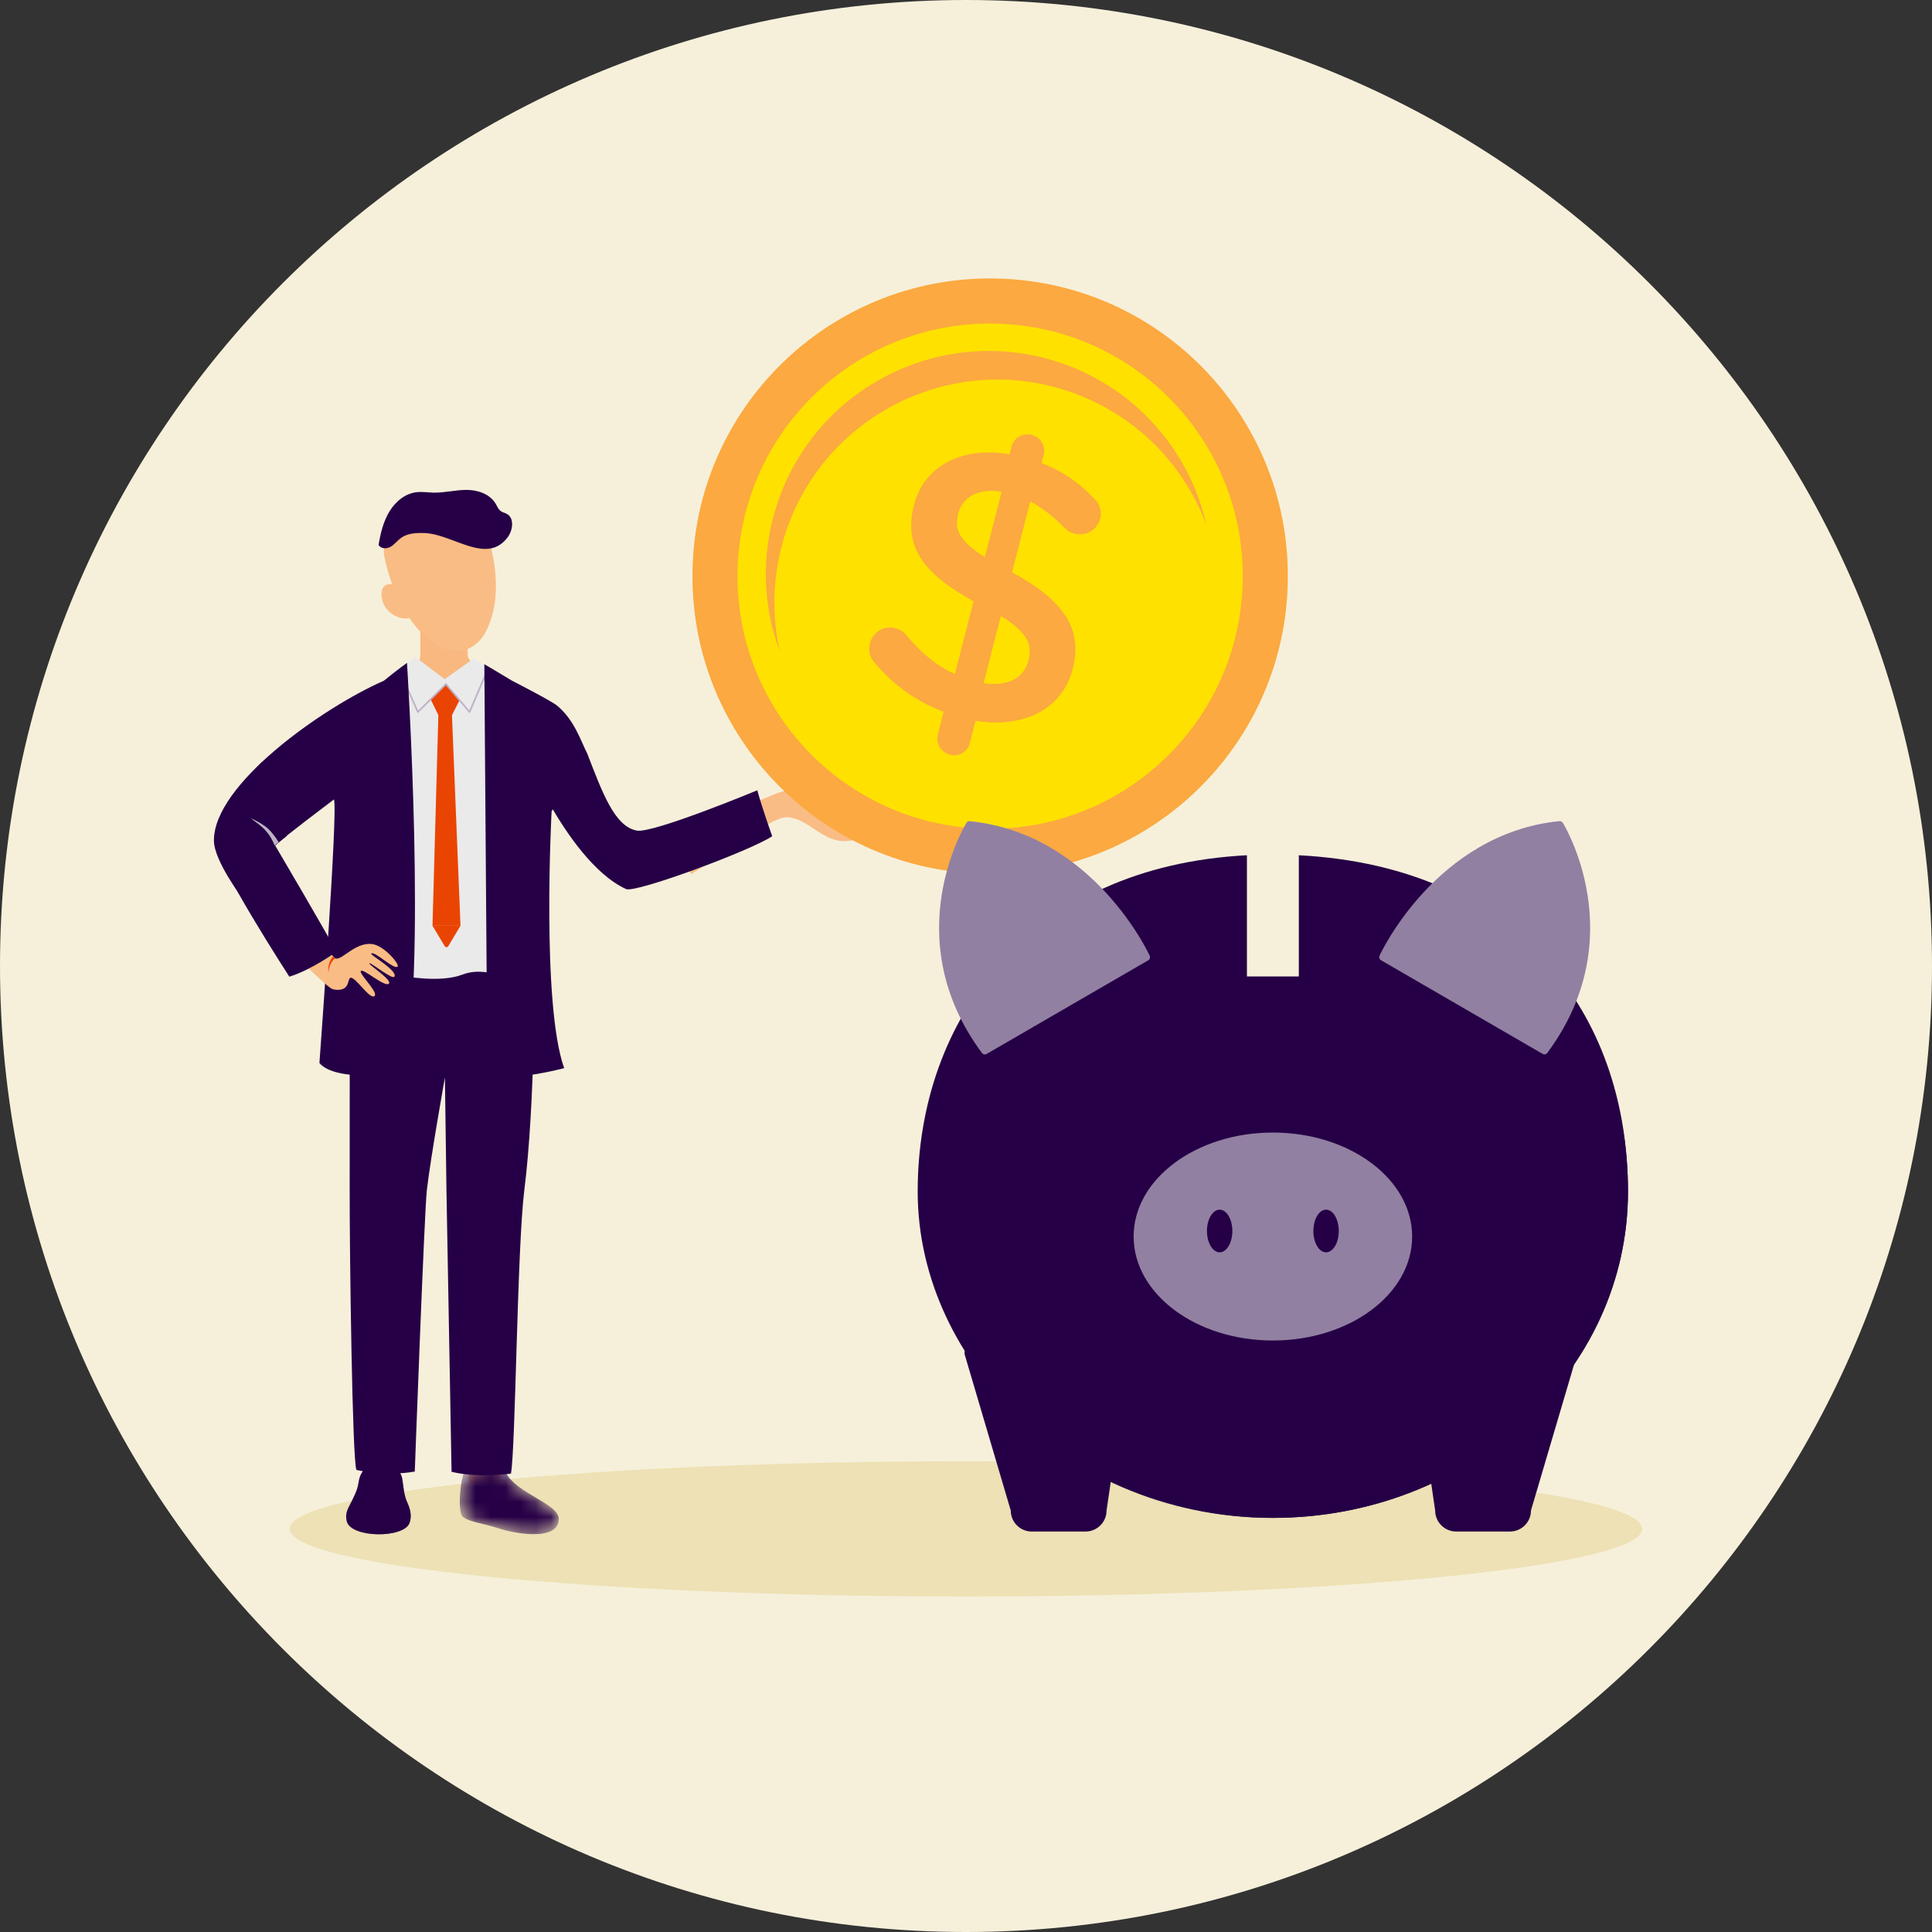
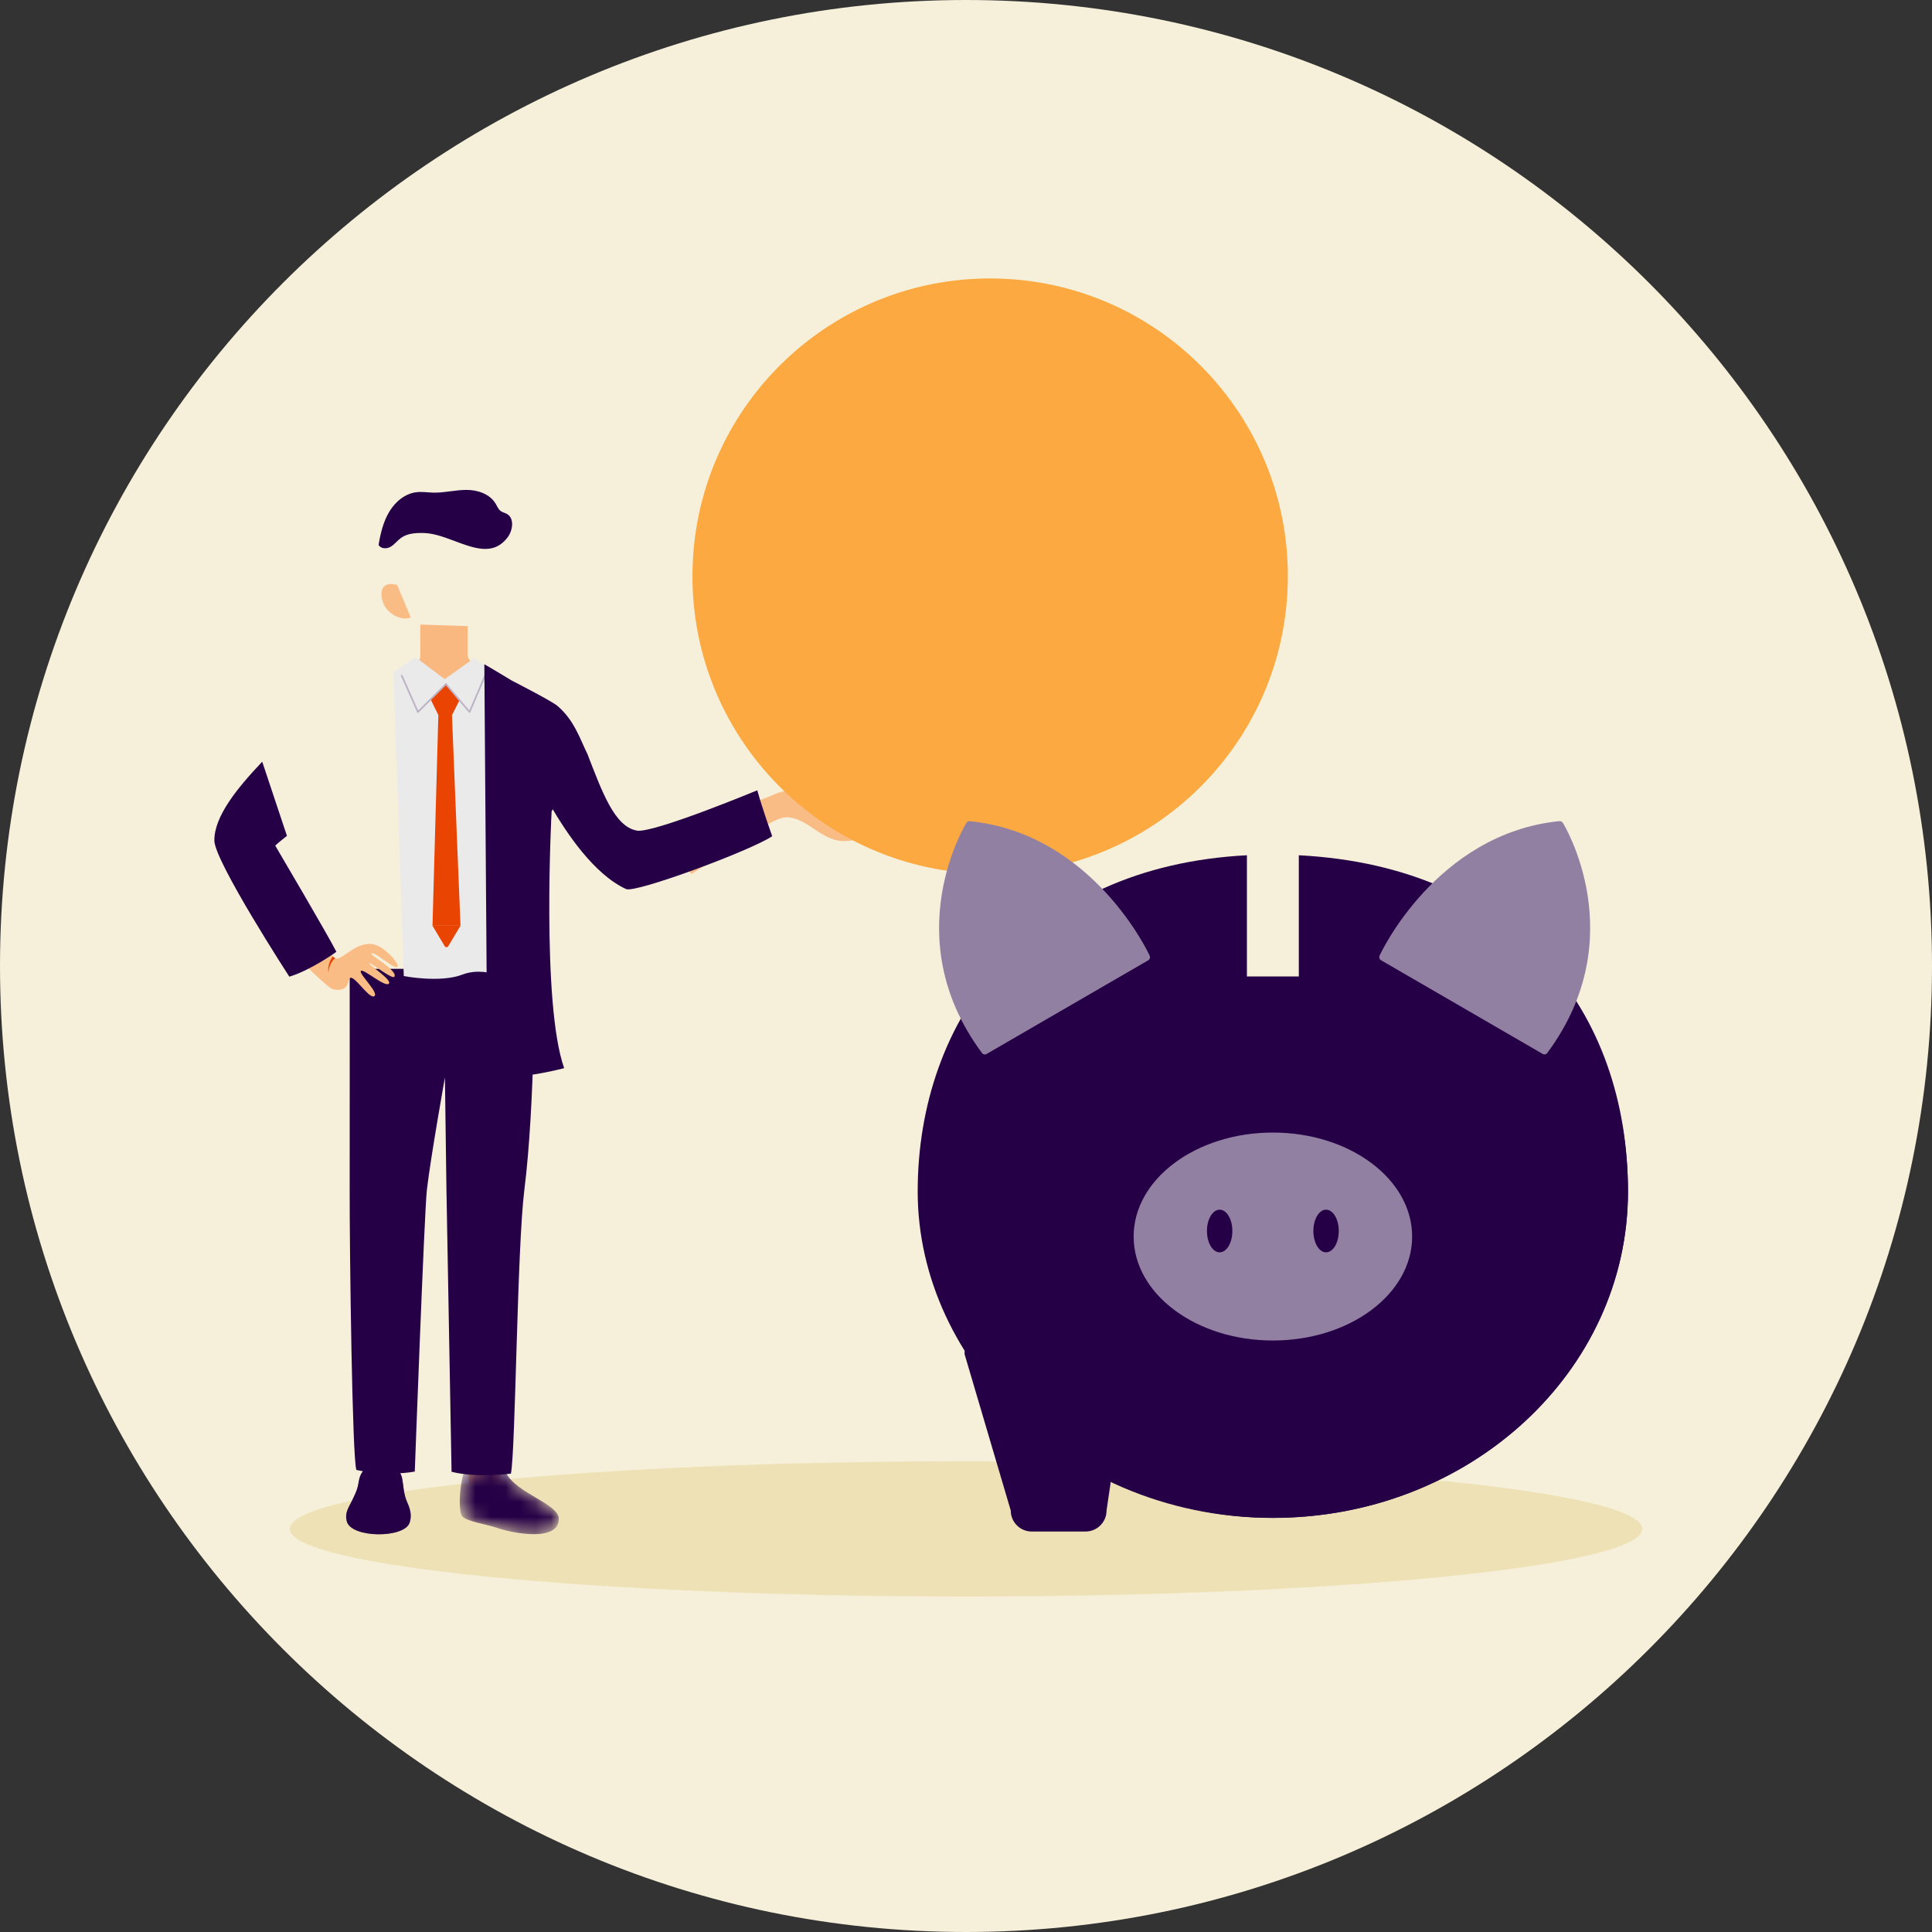
<svg xmlns="http://www.w3.org/2000/svg" width="128" height="128" viewBox="0 0 128 128" fill="none">
  <rect x="0" y="0" width="128" height="128" fill="#333333" stroke="none" />
  <g clip-path="url(#clip0_2078_56276)">
    <path d="M64 128C99.346 128 128 99.346 128 64C128 28.654 99.346 0 64 0C28.654 0 0 28.654 0 64C0 99.346 28.654 128 64 128Z" fill="#F6F0DA" />
    <path d="M64 105.773C88.743 105.773 108.8 103.768 108.8 101.293C108.8 98.819 88.743 96.814 64 96.814C39.258 96.814 19.2 98.819 19.2 101.293C19.2 103.768 39.258 105.773 64 105.773Z" fill="#EDE1B5" />
    <path d="M24.146 93.661L26.501 93.739L26.309 98.027L24.269 97.945L24.146 93.661Z" fill="#F9BC84" />
    <path d="M33.236 93.914L30.881 93.992L31.073 98.278L33.111 98.195L33.236 93.914Z" fill="#F9BC84" />
    <mask id="mask0_2078_56276" style="mask-type:luminance" maskUnits="userSpaceOnUse" x="30" y="96" width="8" height="6">
      <path d="M31.022 97.155C30.542 97.204 30.243 100.157 30.656 100.494C31.076 100.836 32.042 100.934 32.888 101.215C33.841 101.532 34.779 101.639 35.328 101.644C36.303 101.653 37.022 101.369 37.022 100.635C37.022 99.619 34.216 98.961 33.52 97.566C33.391 97.309 33.266 96.496 32.87 96.621C32.223 96.829 32.252 97.461 31.917 97.496C31.272 97.568 31.027 97.155 31.027 97.155H31.022Z" fill="white" />
    </mask>
    <g mask="url(#mask0_2078_56276)">
      <path d="M31.022 97.155C30.542 97.204 30.243 100.157 30.656 100.494C31.076 100.836 32.042 100.934 32.888 101.215C33.841 101.532 34.779 101.639 35.328 101.644C36.303 101.653 37.022 101.369 37.022 100.635C37.022 99.619 34.216 98.961 33.52 97.566C33.391 97.309 33.266 96.496 32.87 96.621C32.223 96.829 32.252 97.461 31.917 97.496C31.272 97.568 31.027 97.155 31.027 97.155H31.022Z" fill="#260046" />
    </g>
    <path d="M34.332 64.189H23.167C23.167 64.189 23.176 74.814 23.167 78.823C23.158 82.901 23.341 96.858 23.616 97.389C23.616 97.389 25.531 97.838 27.48 97.494C27.48 97.494 28.114 80.253 28.283 78.82C28.542 76.608 29.477 71.387 29.477 71.387L29.578 78.82L29.917 97.51C31.618 97.934 33.85 97.632 33.85 97.632C34.158 96.097 34.256 82.68 34.741 78.82C35.462 73.09 35.413 64.186 35.413 64.186H34.33L34.332 64.189Z" fill="#260046" />
    <path d="M33.1 44.598L32.279 44.339L29.348 44.205L26.417 44.433L26.058 44.529L26.752 64.667C26.752 64.667 29.163 65.138 30.636 64.569C31.658 64.174 32.689 64.517 32.689 64.517L33.1 44.596V44.598Z" fill="#EAEAEA" />
    <path d="M30.982 41.482V43.368C30.982 43.542 31.067 43.707 31.21 43.807C31.596 44.078 32.281 44.339 32.281 44.339C32.281 44.339 31.23 44.997 29.466 44.997C27.228 44.997 26.422 44.435 26.422 44.435C26.422 44.435 27.12 44.29 27.676 43.834C27.786 43.745 27.848 43.607 27.848 43.466V41.379L30.982 41.484V41.482Z" fill="#F9B87F" />
    <g style="mix-blend-mode:multiply" opacity="0.3">
      <path d="M27.846 42.316C28.067 43.026 29.58 43.664 30.982 43.349V41.539L27.846 41.398V42.316Z" fill="#F9B87F" />
    </g>
    <path d="M22.98 100.807C23.275 101.903 26.784 101.932 27.139 100.885C27.295 100.43 27.185 99.983 26.987 99.552C26.735 99.006 26.739 98.472 26.647 97.966C26.536 97.341 25.86 96.814 25.181 96.82C24.56 96.827 23.902 97.394 23.786 98.066C23.697 98.59 23.654 98.742 23.333 99.405C23.101 99.887 22.822 100.22 22.98 100.809V100.807Z" fill="#260046" />
    <mask id="mask1_2078_56276" style="mask-type:luminance" maskUnits="userSpaceOnUse" x="22" y="96" width="6" height="6">
      <path d="M22.98 100.807C23.275 101.903 26.784 101.932 27.139 100.885C27.295 100.43 27.185 99.983 26.987 99.552C26.735 99.006 26.739 98.472 26.647 97.966C26.536 97.341 25.86 96.814 25.181 96.82C24.56 96.827 23.902 97.394 23.786 98.066C23.697 98.59 23.654 98.742 23.333 99.405C23.101 99.887 22.822 100.22 22.98 100.809V100.807Z" fill="white" />
    </mask>
    <g mask="url(#mask1_2078_56276)">
      <path d="M22.98 100.807C23.275 101.903 26.784 101.932 27.139 100.885C27.295 100.43 27.185 99.983 26.987 99.552C26.735 99.006 26.739 98.472 26.647 97.966C26.536 97.341 25.86 96.814 25.181 96.82C24.56 96.827 23.902 97.394 23.786 98.066C23.697 98.59 23.654 98.742 23.333 99.405C23.101 99.887 22.822 100.22 22.98 100.809V100.807Z" fill="#260046" />
    </g>
-     <path d="M32.2 35.122C31.817 33.729 29.942 33.502 28.272 33.97C26.598 34.421 25.105 35.577 25.489 36.97C25.489 36.97 26.225 41.202 29.093 42.827C29.627 43.129 30.227 43.202 30.781 43.075C31.321 42.901 31.801 42.53 32.102 41.997C33.734 39.133 32.198 35.12 32.198 35.12L32.2 35.122Z" fill="#F9BC84" />
    <path d="M25.274 39.405C25.243 38.383 26.317 38.762 26.317 38.762L27.214 40.905C26.631 41.188 25.312 40.628 25.274 39.405Z" fill="#F9BC84" />
    <path d="M31.953 36.359C30.749 36.267 29.359 35.356 28.116 35.316C27.575 35.298 27.002 35.323 26.564 35.642C26.323 35.816 26.14 36.071 25.883 36.223C25.627 36.372 25.245 36.374 25.082 36.106C25.209 35.325 25.401 34.544 25.803 33.883C26.205 33.223 26.848 32.696 27.595 32.609C27.964 32.566 28.339 32.629 28.711 32.638C29.446 32.656 30.167 32.457 30.901 32.457C31.636 32.457 32.45 32.714 32.843 33.381C32.941 33.548 33.015 33.74 33.167 33.854C33.294 33.95 33.459 33.975 33.595 34.055C34.086 34.341 33.977 35.136 33.64 35.589C33.16 36.231 32.582 36.41 31.953 36.361V36.359Z" fill="#260046" />
    <path d="M44.421 54.892C46.97 54.385 50.463 52.961 50.827 52.83C51.059 52.745 51.648 52.408 52.385 52.343C53.456 52.249 55.829 53.289 55.753 53.479C55.588 53.894 54.173 53.263 54.111 53.437C54.017 53.691 54.512 54.227 55.115 54.55C56.218 55.142 57.322 54.754 57.443 54.957C57.68 55.354 56.95 55.633 56.202 55.713C54.486 55.899 53.573 54.155 52.093 54.146C51.028 54.14 47.39 56.957 45.782 57.912L44.421 54.892Z" fill="#F9BC84" />
    <path d="M42.191 55.031C43.278 55.222 50.173 52.359 50.173 52.359C50.497 53.548 51.16 55.399 51.16 55.399C49.805 56.33 42.1 59.189 41.479 58.903C39.339 57.917 37.522 55.169 36.484 53.388C35.952 51.173 35.475 49.966 38.923 49.966C39.883 52.437 40.709 54.765 42.189 55.028L42.191 55.031Z" fill="#260046" />
    <path d="M27.897 62.278C29.812 62.644 31.499 62.278 31.499 62.278L33.1 44.598L31.383 43.629L29.463 44.997L27.526 43.535L26.06 44.528L27.897 62.278Z" fill="#EAEAEA" />
    <path d="M30.509 61.332L29.944 47.383L30.448 46.381L29.542 45.325L28.524 46.319L29.042 47.374L28.654 61.332H30.509Z" fill="#EA4403" />
    <path d="M28.653 61.332H30.508L29.696 62.691C29.644 62.778 29.517 62.778 29.466 62.691L28.653 61.332Z" fill="#EA4403" />
    <path d="M29.542 45.326L27.685 47.172L26.62 44.768" stroke="#BEB2C7" stroke-width="0.112" stroke-linecap="round" stroke-linejoin="round" />
-     <path d="M26.964 43.917C26.964 43.917 28.321 65.053 26.69 71.142C26.69 71.142 22.207 71.725 21.163 70.423C21.163 70.423 22.406 53.598 22.125 52.964C22.125 52.964 18.681 55.56 18.205 56.026C18.205 56.026 18.598 57.156 19.027 58.042C19.027 58.042 17.578 59.18 16.136 59.615C16.136 59.615 14.176 57.062 14.172 55.689C14.156 51.939 21.44 46.85 25.431 45.1C25.431 45.1 26.54 44.207 26.964 43.919V43.917Z" fill="#260046" />
    <path d="M24.636 62.544C23.526 62.419 22.66 63.64 22.225 63.501C22.225 63.501 22.22 63.501 22.218 63.501C22.196 63.492 22.158 63.461 22.109 63.41C21.723 63.001 20.549 61.256 18.837 58.082C18.837 58.082 18.477 57.841 18.142 57.45C17.808 57.057 17.497 56.517 17.35 56.274C17.062 55.796 16.455 54.356 16.455 54.356C15.93 54.754 14.841 55.437 14.707 56.653C14.524 58.307 20.656 64.573 21.91 65.47C22.075 65.588 22.595 65.664 22.87 65.43C23.111 65.227 23.08 64.803 23.229 64.778C23.553 64.725 24.479 66.202 24.796 66.001C25.138 65.785 23.761 64.522 23.908 64.329C24.055 64.138 25.508 65.432 25.763 65.171C26.004 64.925 24.403 63.914 24.473 63.823C24.542 63.729 25.986 64.923 26.127 64.709C26.381 64.321 24.544 63.283 24.595 63.189C24.745 62.923 26.158 64.321 26.35 64.026C26.455 63.863 25.446 62.635 24.636 62.544Z" fill="#F9BC84" />
    <path d="M21.748 64.389C21.748 64.403 21.763 64.405 21.763 64.394C21.781 64.211 21.828 64.034 21.904 63.88C21.942 63.8 21.986 63.724 22.038 63.655C22.08 63.597 22.147 63.532 22.21 63.485C22.207 63.485 22.203 63.485 22.201 63.485C22.172 63.474 22.125 63.436 22.06 63.369C21.962 63.483 21.875 63.639 21.837 63.753C21.761 63.956 21.736 64.164 21.748 64.394V64.389Z" fill="#EA4403" />
    <path d="M17.373 50.464L19.011 55.377C18.639 55.671 18.349 55.91 18.235 56.024C18.235 56.024 21.857 62.173 22.286 63.06C22.286 63.06 20.61 64.274 19.168 64.707C19.168 64.707 14.208 57.06 14.201 55.687C14.194 54.073 15.723 52.207 17.373 50.464Z" fill="#260046" />
-     <path d="M17.728 54.874C17.457 54.637 16.998 54.372 16.632 54.218C16.614 54.211 16.652 54.24 16.667 54.254C17.027 54.515 17.364 54.769 17.562 54.988C17.71 55.151 17.801 55.265 17.931 55.477C18.042 55.655 18.114 55.829 18.201 56.021L18.46 55.798C18.303 55.532 18.013 55.126 17.728 54.874Z" fill="#BEB2C7" />
    <path d="M29.542 45.325L31.109 47.171L32.198 44.617" stroke="#BEB2C7" stroke-width="0.112" stroke-linecap="round" stroke-linejoin="round" />
    <path d="M36.546 53.749C36.546 53.749 35.859 66.483 37.377 70.767C37.377 70.767 34.006 71.686 32.29 71.209L32.089 44.006C32.089 44.006 33.102 44.595 33.93 45.102C33.93 45.102 36.517 46.425 36.908 46.749C38.057 47.705 38.453 49.03 38.926 49.968" fill="#260046" />
    <path d="M85.313 38.801C85.661 27.913 77.117 18.806 66.23 18.458C55.342 18.11 46.234 26.654 45.887 37.541C45.539 48.428 54.083 57.536 64.97 57.884C75.857 58.232 84.965 49.688 85.313 38.801Z" fill="#FBA940" />
-     <path d="M82.33 38.61C82.572 29.37 75.277 21.683 66.037 21.441C56.797 21.199 49.11 28.494 48.868 37.734C48.626 46.974 55.92 54.661 65.161 54.903C74.401 55.145 82.088 47.85 82.33 38.61Z" fill="#FFE100" />
    <path d="M51.965 35.558C54.375 27.764 62.653 23.398 70.447 25.812C75.002 27.222 78.388 30.637 79.932 34.784C78.805 29.8 75.116 25.535 69.883 23.916C62.089 21.505 53.811 25.867 51.401 33.661C50.4 36.9 50.568 40.223 51.666 43.172C51.115 40.732 51.174 38.12 51.969 35.554L51.965 35.558Z" fill="#FBA940" />
    <path d="M68.365 28.82C68.954 28.971 69.299 29.556 69.147 30.141L69.009 30.679C70.409 31.222 71.511 32 72.458 32.997C72.79 33.316 73.042 33.771 72.891 34.36C72.698 35.117 71.936 35.55 71.175 35.352C70.931 35.289 70.704 35.155 70.498 34.944C69.774 34.212 69.034 33.632 68.256 33.22L67.053 37.918C70.535 39.803 71.743 41.704 71.07 44.32C70.38 47.012 67.818 48.257 64.634 47.757L64.26 49.224C64.108 49.813 63.524 50.158 62.939 50.007C62.354 49.855 61.98 49.267 62.132 48.678L62.518 47.159C60.735 46.495 59.217 45.401 57.992 43.962C57.643 43.588 57.5 43.134 57.635 42.621C57.828 41.864 58.569 41.426 59.326 41.62C59.62 41.695 59.889 41.868 60.062 42.095C61 43.222 61.98 44.072 63.263 44.661L64.5 39.84C61.164 37.994 59.847 36.223 60.554 33.455C61.227 30.839 63.768 29.56 66.889 30.099L67.019 29.585C67.171 28.997 67.78 28.66 68.365 28.812V28.82ZM65.248 36.913L66.359 32.58C64.756 32.324 63.759 32.955 63.482 34.036C63.217 35.062 63.52 35.819 65.248 36.913ZM66.308 40.808L65.168 45.262C66.779 45.493 67.835 44.93 68.138 43.756C68.416 42.68 68.045 41.88 66.312 40.812L66.308 40.808Z" fill="#FBA940" />
    <path d="M87.149 66.952L86.417 73.723L85.383 86.218L84.355 98.595L81.085 98.425L79.751 84.914L79.358 73.457L80.61 66.145L87.149 66.952Z" fill="#8A9193" />
    <path d="M71.916 101.468H68.359C67.587 101.468 66.964 100.845 66.964 100.073L63.903 89.706C63.903 88.934 64.527 88.311 65.298 88.311L73.094 90.66C73.865 90.66 74.489 91.284 74.489 92.055L73.312 100.073C73.312 100.845 72.688 101.468 71.916 101.468Z" fill="#260046" />
-     <path d="M96.478 101.468H100.036C100.808 101.468 101.431 100.845 101.431 100.073L104.492 89.706C104.492 88.934 103.868 88.311 103.097 88.311L95.301 90.66C94.53 90.66 93.906 91.284 93.906 92.055L95.083 100.073C95.083 100.845 95.707 101.468 96.478 101.468Z" fill="#260046" />
    <path d="M86.05 56.663V64.694H82.611V56.663C68.25 57.404 60.799 67.453 60.799 78.941C60.799 90.429 71.332 100.561 84.328 100.561C97.325 100.561 107.858 90.882 107.858 78.941C107.858 67 100.424 57.404 86.046 56.663H86.05Z" fill="#260046" />
    <path d="M84.333 88.812C89.427 88.812 93.558 85.728 93.558 81.924C93.558 78.119 89.427 75.035 84.333 75.035C79.238 75.035 75.107 78.119 75.107 81.924C75.107 85.728 79.238 88.812 84.333 88.812Z" fill="#9280A2" />
    <path d="M66.501 93.054C70.817 97.654 77.204 100.566 84.328 100.566C97.325 100.566 107.858 90.887 107.858 78.946C107.858 76.418 107.496 73.959 106.781 71.652C98.489 106.757 66.497 93.054 66.497 93.054H66.501Z" fill="#260046" />
    <path d="M80.805 82.97C81.27 82.97 81.647 82.337 81.647 81.557C81.647 80.777 81.27 80.144 80.805 80.144C80.341 80.144 79.964 80.777 79.964 81.557C79.964 82.337 80.341 82.97 80.805 82.97Z" fill="#260046" />
    <path d="M88.697 81.557C88.697 82.338 88.322 82.97 87.855 82.97C87.389 82.97 87.014 82.338 87.014 81.557C87.014 80.777 87.389 80.144 87.855 80.144C88.322 80.144 88.697 80.777 88.697 81.557Z" fill="#260046" />
    <path d="M64.256 54.401C64.169 54.392 64.082 54.435 64.034 54.51C63.986 54.584 59.36 62.091 65.058 69.764C65.106 69.825 65.176 69.86 65.246 69.86C65.285 69.86 65.328 69.851 65.363 69.829L76.075 63.621C76.18 63.56 76.219 63.429 76.171 63.321C76.136 63.238 72.439 55.233 64.256 54.405V54.401Z" fill="#9280A2" />
    <path d="M103.537 54.51C103.489 54.435 103.401 54.392 103.314 54.401C95.131 55.229 91.434 63.233 91.399 63.316C91.351 63.425 91.39 63.556 91.495 63.617L102.207 69.825C102.242 69.847 102.285 69.856 102.325 69.856C102.399 69.856 102.468 69.821 102.512 69.76C108.206 62.087 103.585 54.579 103.537 54.505V54.51Z" fill="#9280A2" />
  </g>
  <defs>
    <clipPath id="clip0_2078_56276">
      <rect width="128" height="128" fill="white" />
    </clipPath>
  </defs>
</svg>